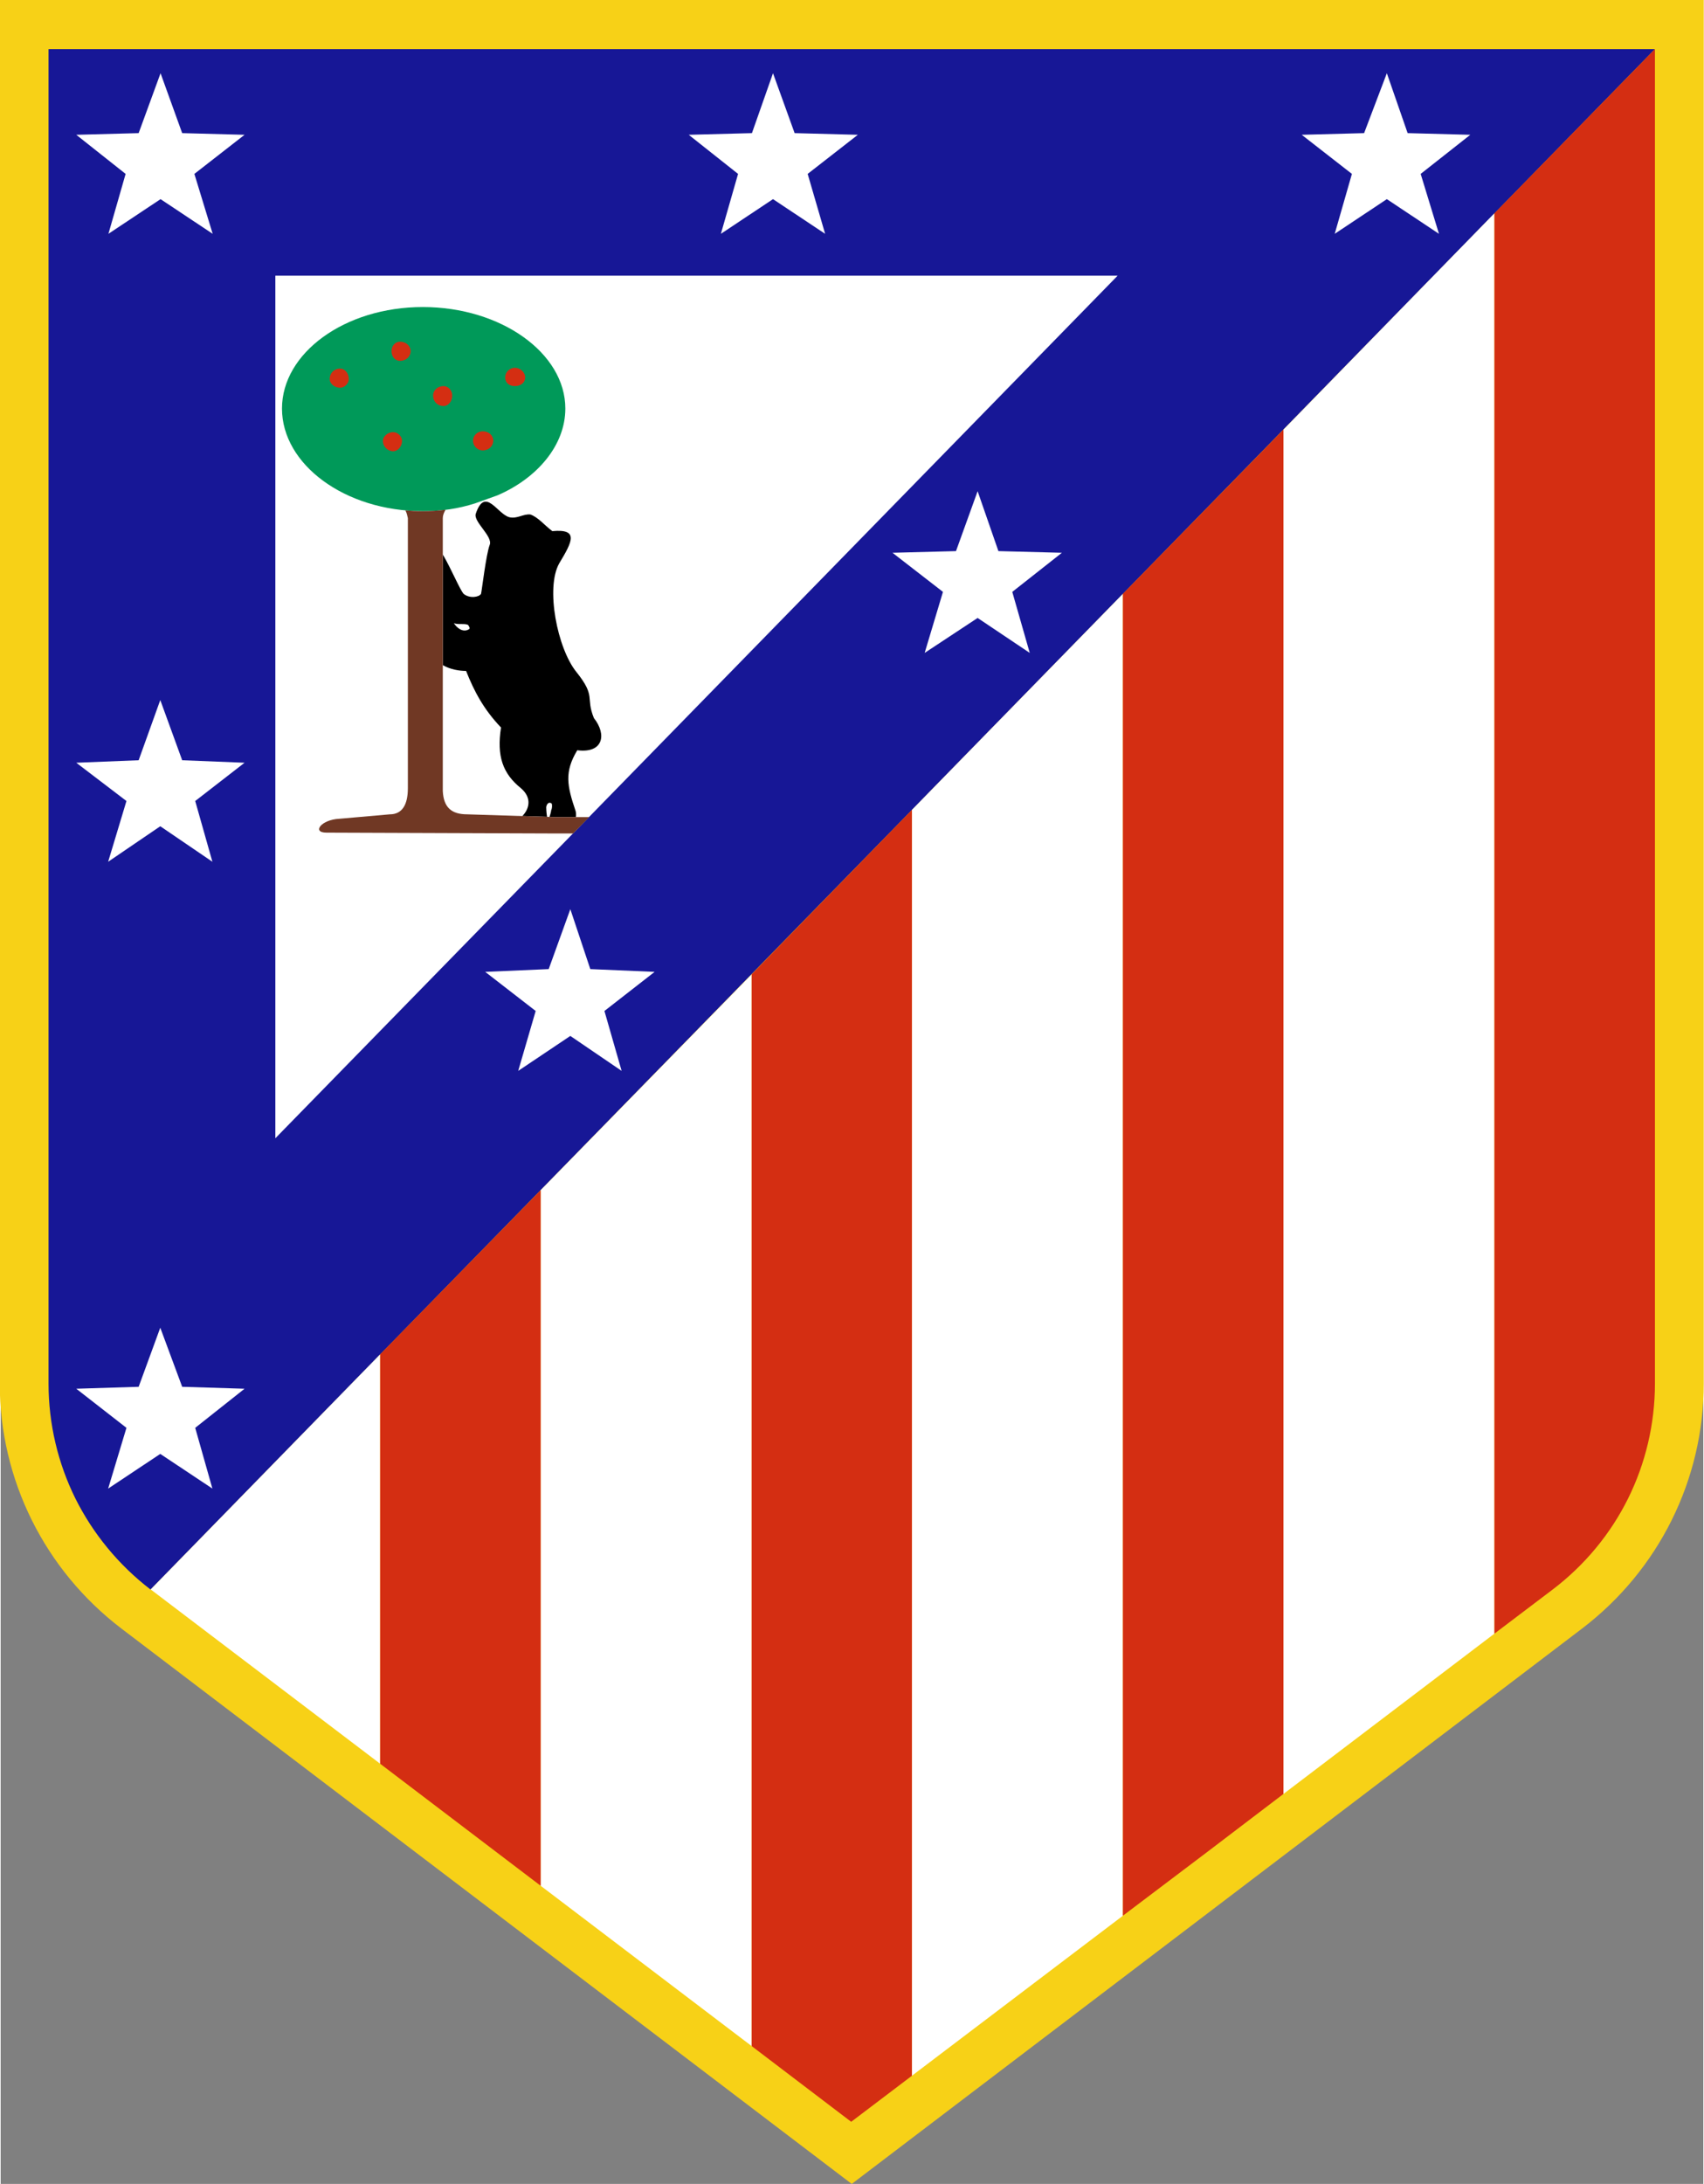
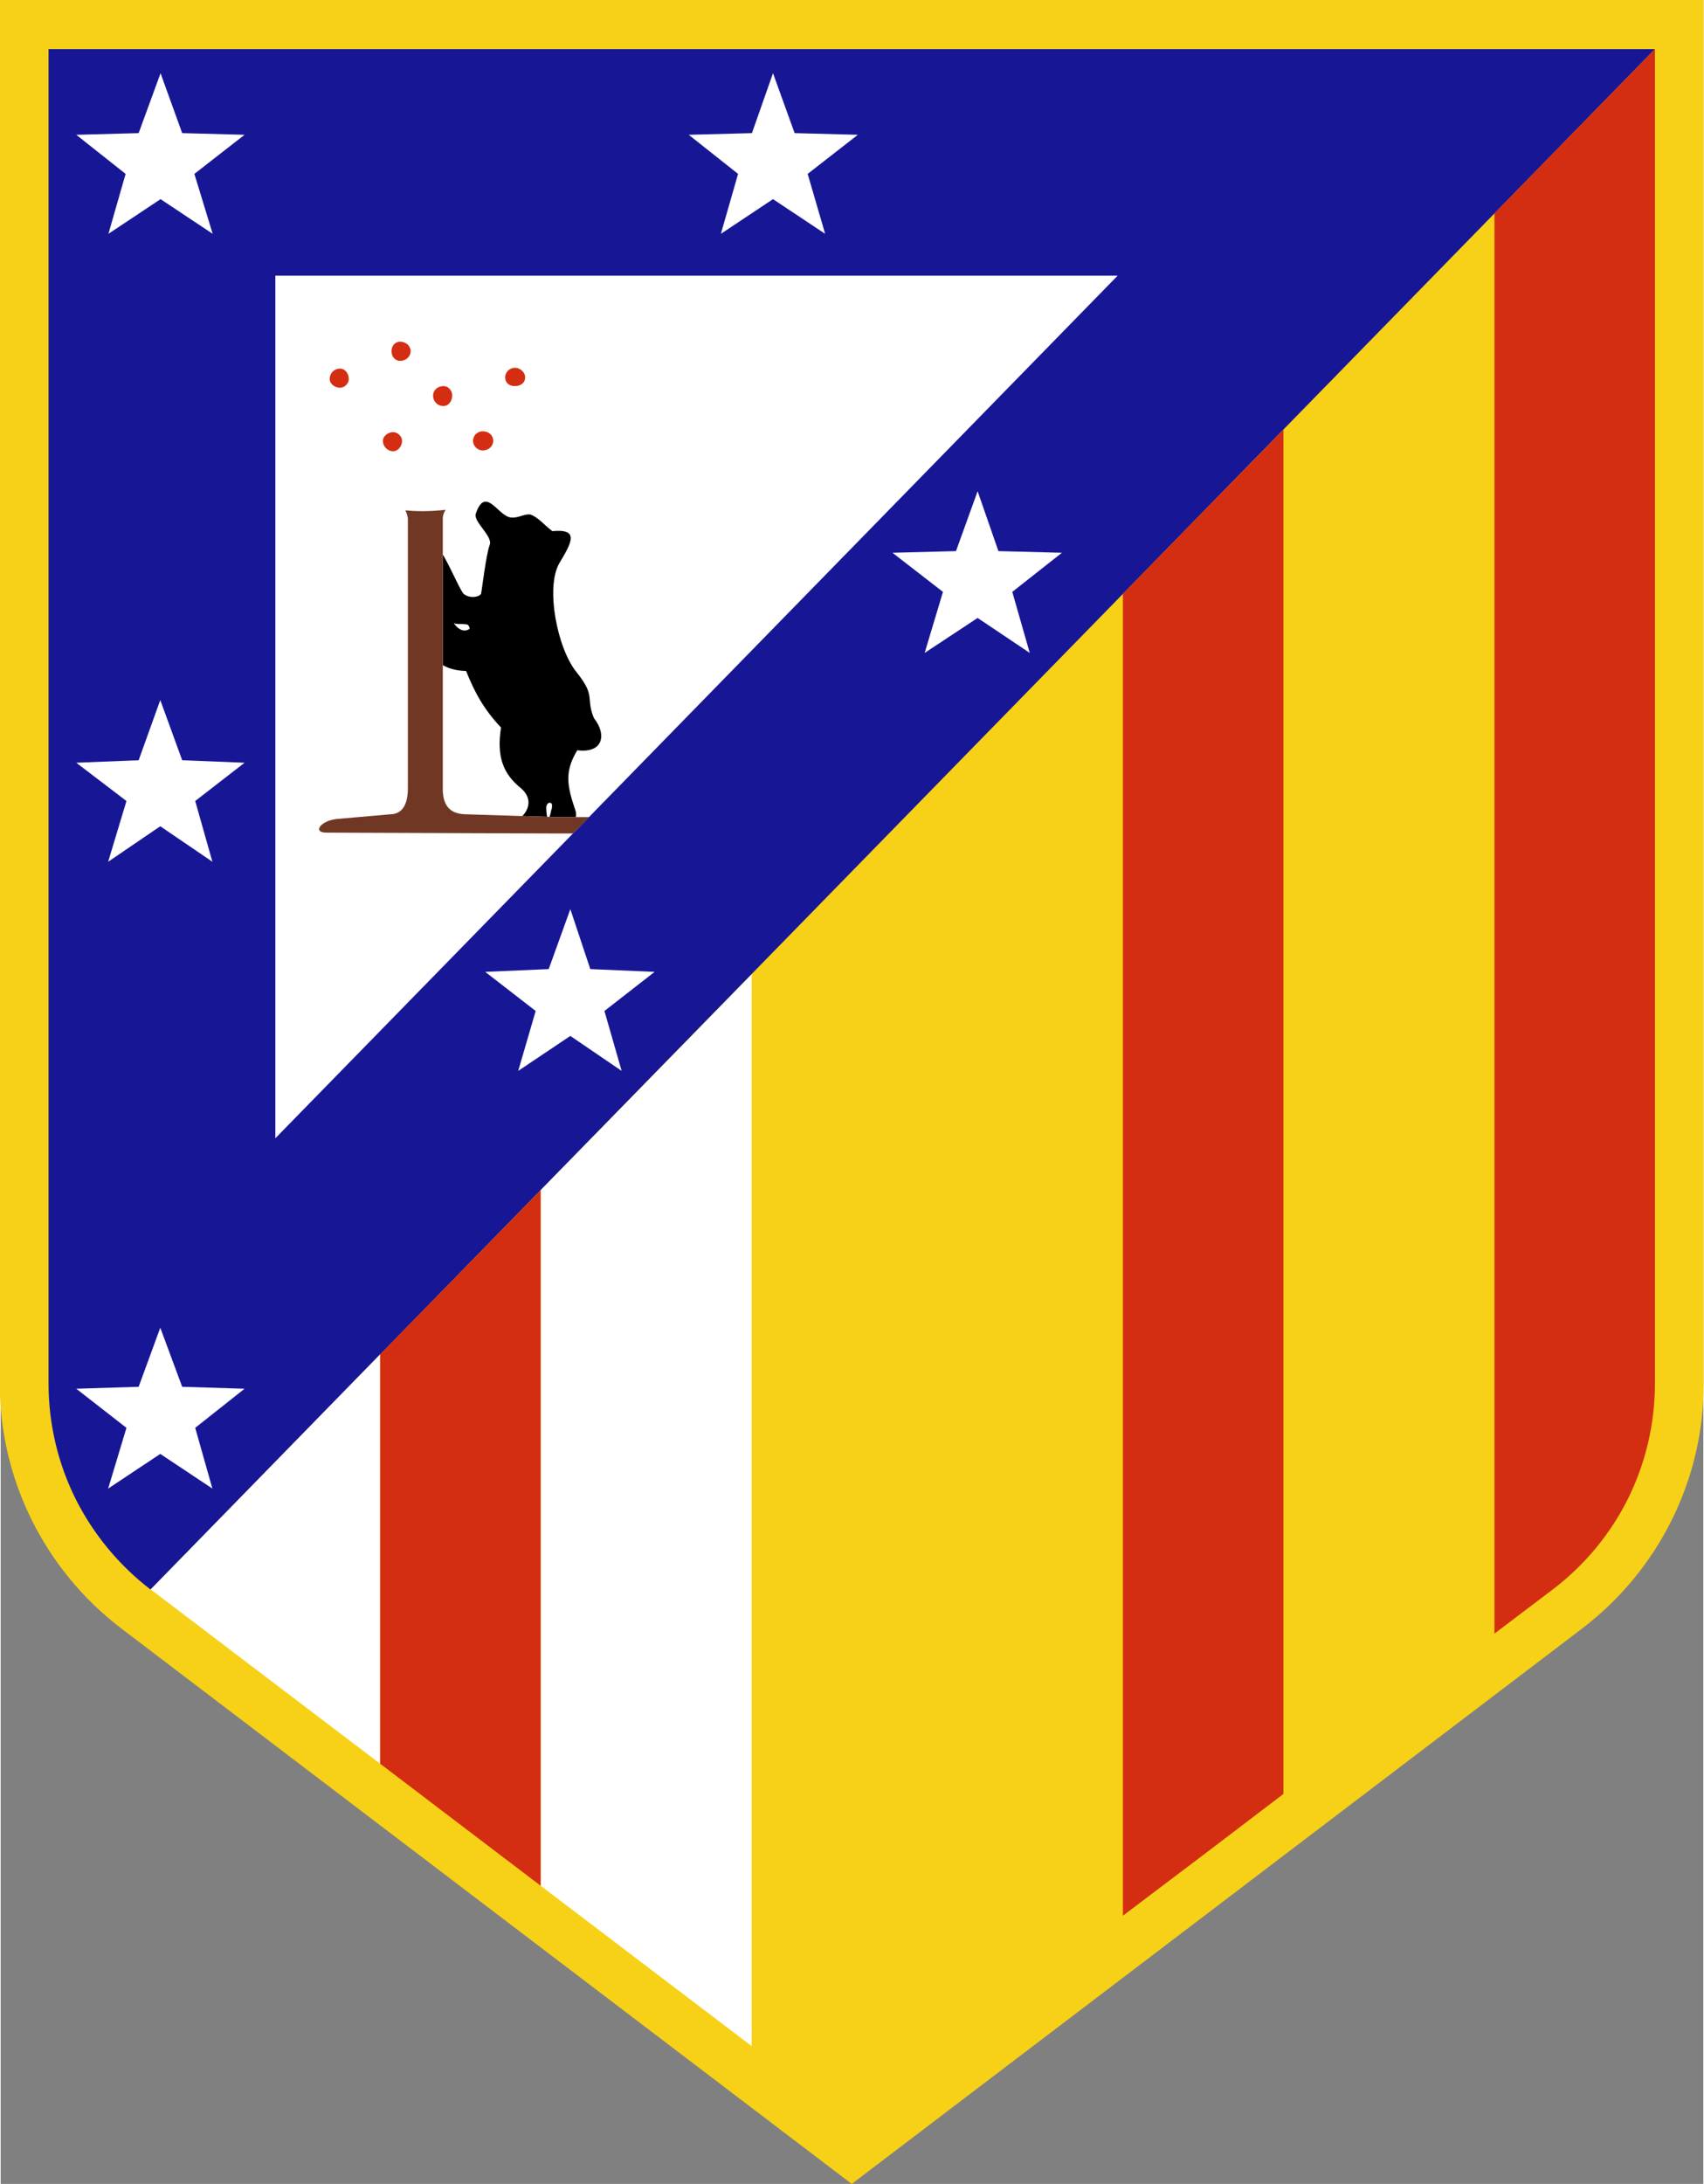
<svg xmlns="http://www.w3.org/2000/svg" xmlns:ns1="http://www.inkscape.org/namespaces/inkscape" xmlns:ns2="http://sodipodi.sourceforge.net/DTD/sodipodi-0.dtd" version="1.1" id="Capa_1" x="0px" y="0px" width="167.618" height="214.745" viewBox="0 0 442.165 566.928" enable-background="new 0 0 612 792" xml:space="preserve" ns1:version="0.48.2 r9819" ns2:docname="Atlético Madrid.svg">
  <rect x="0" y="0" width="442.165" height="566.928" fill="#808080" stroke="none" />
  <defs id="defs61" />
  <ns2:namedview pagecolor="#ffffff" bordercolor="#666666" borderopacity="1" objecttolerance="10" gridtolerance="10" guidetolerance="10" ns1:pageopacity="0" ns1:pageshadow="2" ns1:window-width="1280" ns1:window-height="962" id="namedview59" showgrid="false" fit-margin-top="0" fit-margin-left="0" fit-margin-right="0" fit-margin-bottom="0" ns1:zoom="3.4599103" ns1:cx="83.80909" ns1:cy="107.37273" ns1:window-x="-8" ns1:window-y="-8" ns1:window-maximized="1" ns1:current-layer="Capa_1" />
  <path d="m -0.24,359.136 c 0,25.056 11.736,48.456 31.536,63.576 l 189.72,144.216 189.72,-144.216 c 19.8,-15.12 31.536,-38.52 31.536,-63.576 V 0 H -0.24 v 359.136 z" id="path3" ns1:connector-curvature="0" style="fill:#f7d117" />
  <path d="m 12.432,359.136 c 0,10.512 2.448,20.736 6.984,29.88 4.536,9.072 11.16,17.208 19.512,23.616 L 429.6,12.744 H 12.432 v 346.392 z" id="path5" ns1:connector-curvature="0" style="fill:#171796" />
  <polygon points="156.888,184.192 156.888,408.112 375.624,184.192 " id="polygon7" style="fill:#ffffff" transform="translate(-85.56,-112.624)" />
  <path d="m 126.984,141.48 c -0.936,2.52 -2.016,11.736 -2.232,12.672 -0.504,0.864 -2.952,1.296 -4.536,0 -1.08,-1.296 -3.096,-6.264 -5.4,-10.224 v 28.729 c 1.944,1.152 4.32,1.512 6.048,1.512 2.088,5.256 4.536,9.936 9.072,14.688 -1.152,7.416 0.432,11.952 5.184,15.768 3.096,2.664 1.944,5.616 0.36,7.2 l 6.408,0.216 c -0.072,-0.288 -0.216,-1.656 -0.216,-2.448 0,-0.432 0.432,-1.584 1.296,-1.08 0.288,0 0.288,1.296 0,1.8 0,0.36 -0.36,1.512 -0.432,1.728 l 1.368,0.072 h 5.472 c 0.072,-0.504 0.072,-1.08 -0.072,-1.584 -2.232,-6.552 -2.952,-10.152 0.432,-15.768 6.768,0.864 7.704,-4.104 4.32,-8.352 -2.232,-5.472 0.648,-5.472 -4.536,-11.952 -4.968,-6.12 -8.064,-21.888 -4.464,-28.224 3.384,-5.616 5.184,-9 -1.8,-8.352 -2.088,-1.584 -3.672,-3.6 -5.688,-4.32 -1.8,-0.216 -3.384,1.152 -5.4,0.72 -3.168,-0.72 -6.336,-8.136 -8.784,-0.936 -0.72,2.087 4.536,5.903 3.6,8.135 z" id="path9" ns1:connector-curvature="0" />
  <polygon points="127.008,327.112 140.544,336.328 136.08,320.56 148.896,310.624 132.696,309.976 127.008,294.352 121.392,309.976 105.192,310.624 118.224,320.56 113.472,336.328 " id="polygon11" style="fill:#ffffff" transform="translate(-85.56,-112.624)" />
  <polygon points="339.264,273.04 352.8,282.112 348.264,266.272 361.152,256.12 344.664,255.688 339.264,240.136 333.648,255.688 317.16,256.12 330.264,266.272 325.512,282.112 " id="polygon13" style="fill:#ffffff" transform="translate(-85.56,-112.624)" />
-   <polygon points="445.536,164.32 459.072,173.32 454.32,157.768 467.208,147.616 450.936,147.184 445.536,131.632 439.632,147.184 423.432,147.616 436.464,157.768 432,173.32 " id="polygon15" style="fill:#ffffff" transform="translate(-85.56,-112.624)" />
  <polygon points="127.08,164.32 113.544,173.32 118.008,157.768 105.192,147.616 121.392,147.184 127.08,131.632 132.696,147.184 148.896,147.616 135.864,157.768 140.616,173.32 " id="polygon17" style="fill:#ffffff" transform="translate(-85.56,-112.624)" />
  <polygon points="286.128,164.32 299.664,173.32 295.128,157.768 308.16,147.616 291.744,147.184 286.128,131.632 280.656,147.184 264.24,147.616 277.056,157.768 272.592,173.32 " id="polygon19" style="fill:#ffffff" transform="translate(-85.56,-112.624)" />
  <polygon points="127.008,490.048 140.544,499.048 136.08,483.28 148.896,473.128 132.696,472.624 127.008,457.288 121.392,472.624 105.192,473.128 118.224,483.28 113.472,499.048 " id="polygon21" style="fill:#ffffff" transform="translate(-85.56,-112.624)" />
  <polygon points="233.496,381.544 246.816,390.616 242.352,375.064 255.384,364.912 238.68,364.192 233.496,348.64 227.88,364.192 211.392,364.912 224.496,375.064 219.96,390.616 " id="polygon23" style="fill:#ffffff" transform="translate(-85.56,-112.624)" />
-   <path d="m 129,128.592 -5.832,2.088 c -4.32,1.368 -8.568,2.016 -13.536,2.016 -20.304,0 -36.576,-12.168 -36.576,-26.64 0,-14.4 16.272,-26.352 36.576,-26.352 20.304,0 37.008,11.952 37.008,26.352 0,9.504 -7.272,18.072 -17.64,22.536 z" id="path25" ns1:connector-curvature="0" style="fill:#009959" />
  <path d="m 103.728,93.672 c 1.584,0 2.736,-1.152 2.736,-2.52 0,-1.296 -1.152,-2.448 -2.736,-2.448 -1.368,0 -2.232,1.152 -2.232,2.448 0,1.368 0.864,2.52 2.232,2.52 z" id="path27" ns1:connector-curvature="0" style="fill:#d42e12" />
  <path d="m 88.176,100.656 c 1.152,0 2.232,-1.152 2.232,-2.232 0,-1.584 -1.08,-2.736 -2.232,-2.736 -1.584,0 -2.736,1.152 -2.736,2.736 0,1.08 1.152,2.232 2.736,2.232 z" id="path29" ns1:connector-curvature="0" style="fill:#d42e12" />
  <path d="m 101.928,117.144 c 1.152,0 2.304,-1.152 2.304,-2.736 0,-1.152 -1.152,-2.232 -2.304,-2.232 -1.368,0 -2.664,1.08 -2.664,2.232 0,1.584 1.296,2.736 2.664,2.736 z" id="path31" ns1:connector-curvature="0" style="fill:#d42e12" />
  <path d="m 125.184,116.928 c 1.584,0 2.736,-1.152 2.736,-2.52 0,-1.368 -1.152,-2.448 -2.736,-2.448 -1.368,0 -2.52,1.08 -2.52,2.448 0,1.368 1.152,2.52 2.52,2.52 z" id="path33" ns1:connector-curvature="0" style="fill:#d42e12" />
  <path d="m 115.032,105.408 c 1.152,0 2.232,-1.152 2.232,-2.736 0,-1.368 -1.08,-2.448 -2.232,-2.448 -1.584,0 -2.736,1.08 -2.736,2.448 0,1.584 1.152,2.736 2.736,2.736 z" id="path35" ns1:connector-curvature="0" style="fill:#d42e12" />
  <path d="m 133.536,100.224 c 1.368,0 2.664,-0.72 2.664,-2.304 0,-1.296 -1.296,-2.448 -2.664,-2.448 -1.368,0 -2.52,1.152 -2.52,2.448 0,1.584 1.152,2.304 2.52,2.304 z" id="path37" ns1:connector-curvature="0" style="fill:#d42e12" />
  <path d="m 121.368,162.216 c 0.216,0.288 0.648,0.936 0.216,1.152 -1.584,0.936 -3.168,-0.432 -3.888,-1.584 1.152,0.432 2.736,0 3.672,0.432 z" id="path39" ns1:connector-curvature="0" style="fill:#ffffff" />
  <path d="m 148.656,216.36 4.176,-4.248 h -8.928 l -22.752,-0.72 c -4.104,0 -6.12,-1.8 -6.336,-6.048 v -61.848 -9 c 0,-0.72 0.288,-1.44 0.72,-2.16 -1.872,0.216 -3.816,0.36 -5.904,0.36 -1.584,0 -3.096,-0.072 -4.536,-0.216 0.36,0.648 0.504,1.368 0.648,2.016 v 70.128 c 0,4.32 -1.512,6.768 -4.68,6.768 l -13.104,1.152 c -4.752,0.216 -7.2,3.6 -3.384,3.6 l 59.328,0.216 h 4.752 z" id="path41" ns1:connector-curvature="0" style="fill:#703824" />
-   <polygon points="473.472,536.704 473.472,167.992 418.68,224.152 418.68,578.32 " id="polygon43" style="fill:#ffffff" transform="translate(-85.56,-112.624)" />
-   <polygon points="376.992,609.928 376.992,266.776 322.2,322.864 322.2,651.472 " id="polygon45" style="fill:#ffffff" transform="translate(-85.56,-112.624)" />
  <polygon points="280.584,643.768 280.584,365.56 225.792,421.576 225.792,602.152 " id="polygon47" style="fill:#ffffff" transform="translate(-85.56,-112.624)" />
  <path d="m 38.928,412.632 c 0.072,0 0.072,0 0.072,0 l 0,0 59.544,45.216 V 351.576 l -59.616,61.056 z" id="path49" ns1:connector-curvature="0" style="fill:#ffffff" />
  <path d="m 387.912,424.08 15.12,-11.448 0,0 c 8.352,-6.336 15.048,-14.472 19.584,-23.616 4.536,-9.144 6.984,-19.368 6.984,-29.88 V 12.744 L 387.912,55.368 V 424.08 z" id="path51" ns1:connector-curvature="0" style="fill:#d42e12" />
  <polygon points="399.096,593.224 418.68,578.32 418.68,224.152 376.992,266.776 376.992,609.928 " id="polygon53" style="fill:#d42e12" transform="translate(-85.56,-112.624)" />
-   <polygon points="306.432,663.424 322.2,651.472 322.2,322.864 280.584,365.56 280.584,643.768 " id="polygon55" style="fill:#d42e12" transform="translate(-85.56,-112.624)" />
  <polygon points="225.792,421.576 184.104,464.2 184.104,570.472 225.792,602.152 " id="polygon57" style="fill:#d42e12" transform="translate(-85.56,-112.624)" />
</svg>